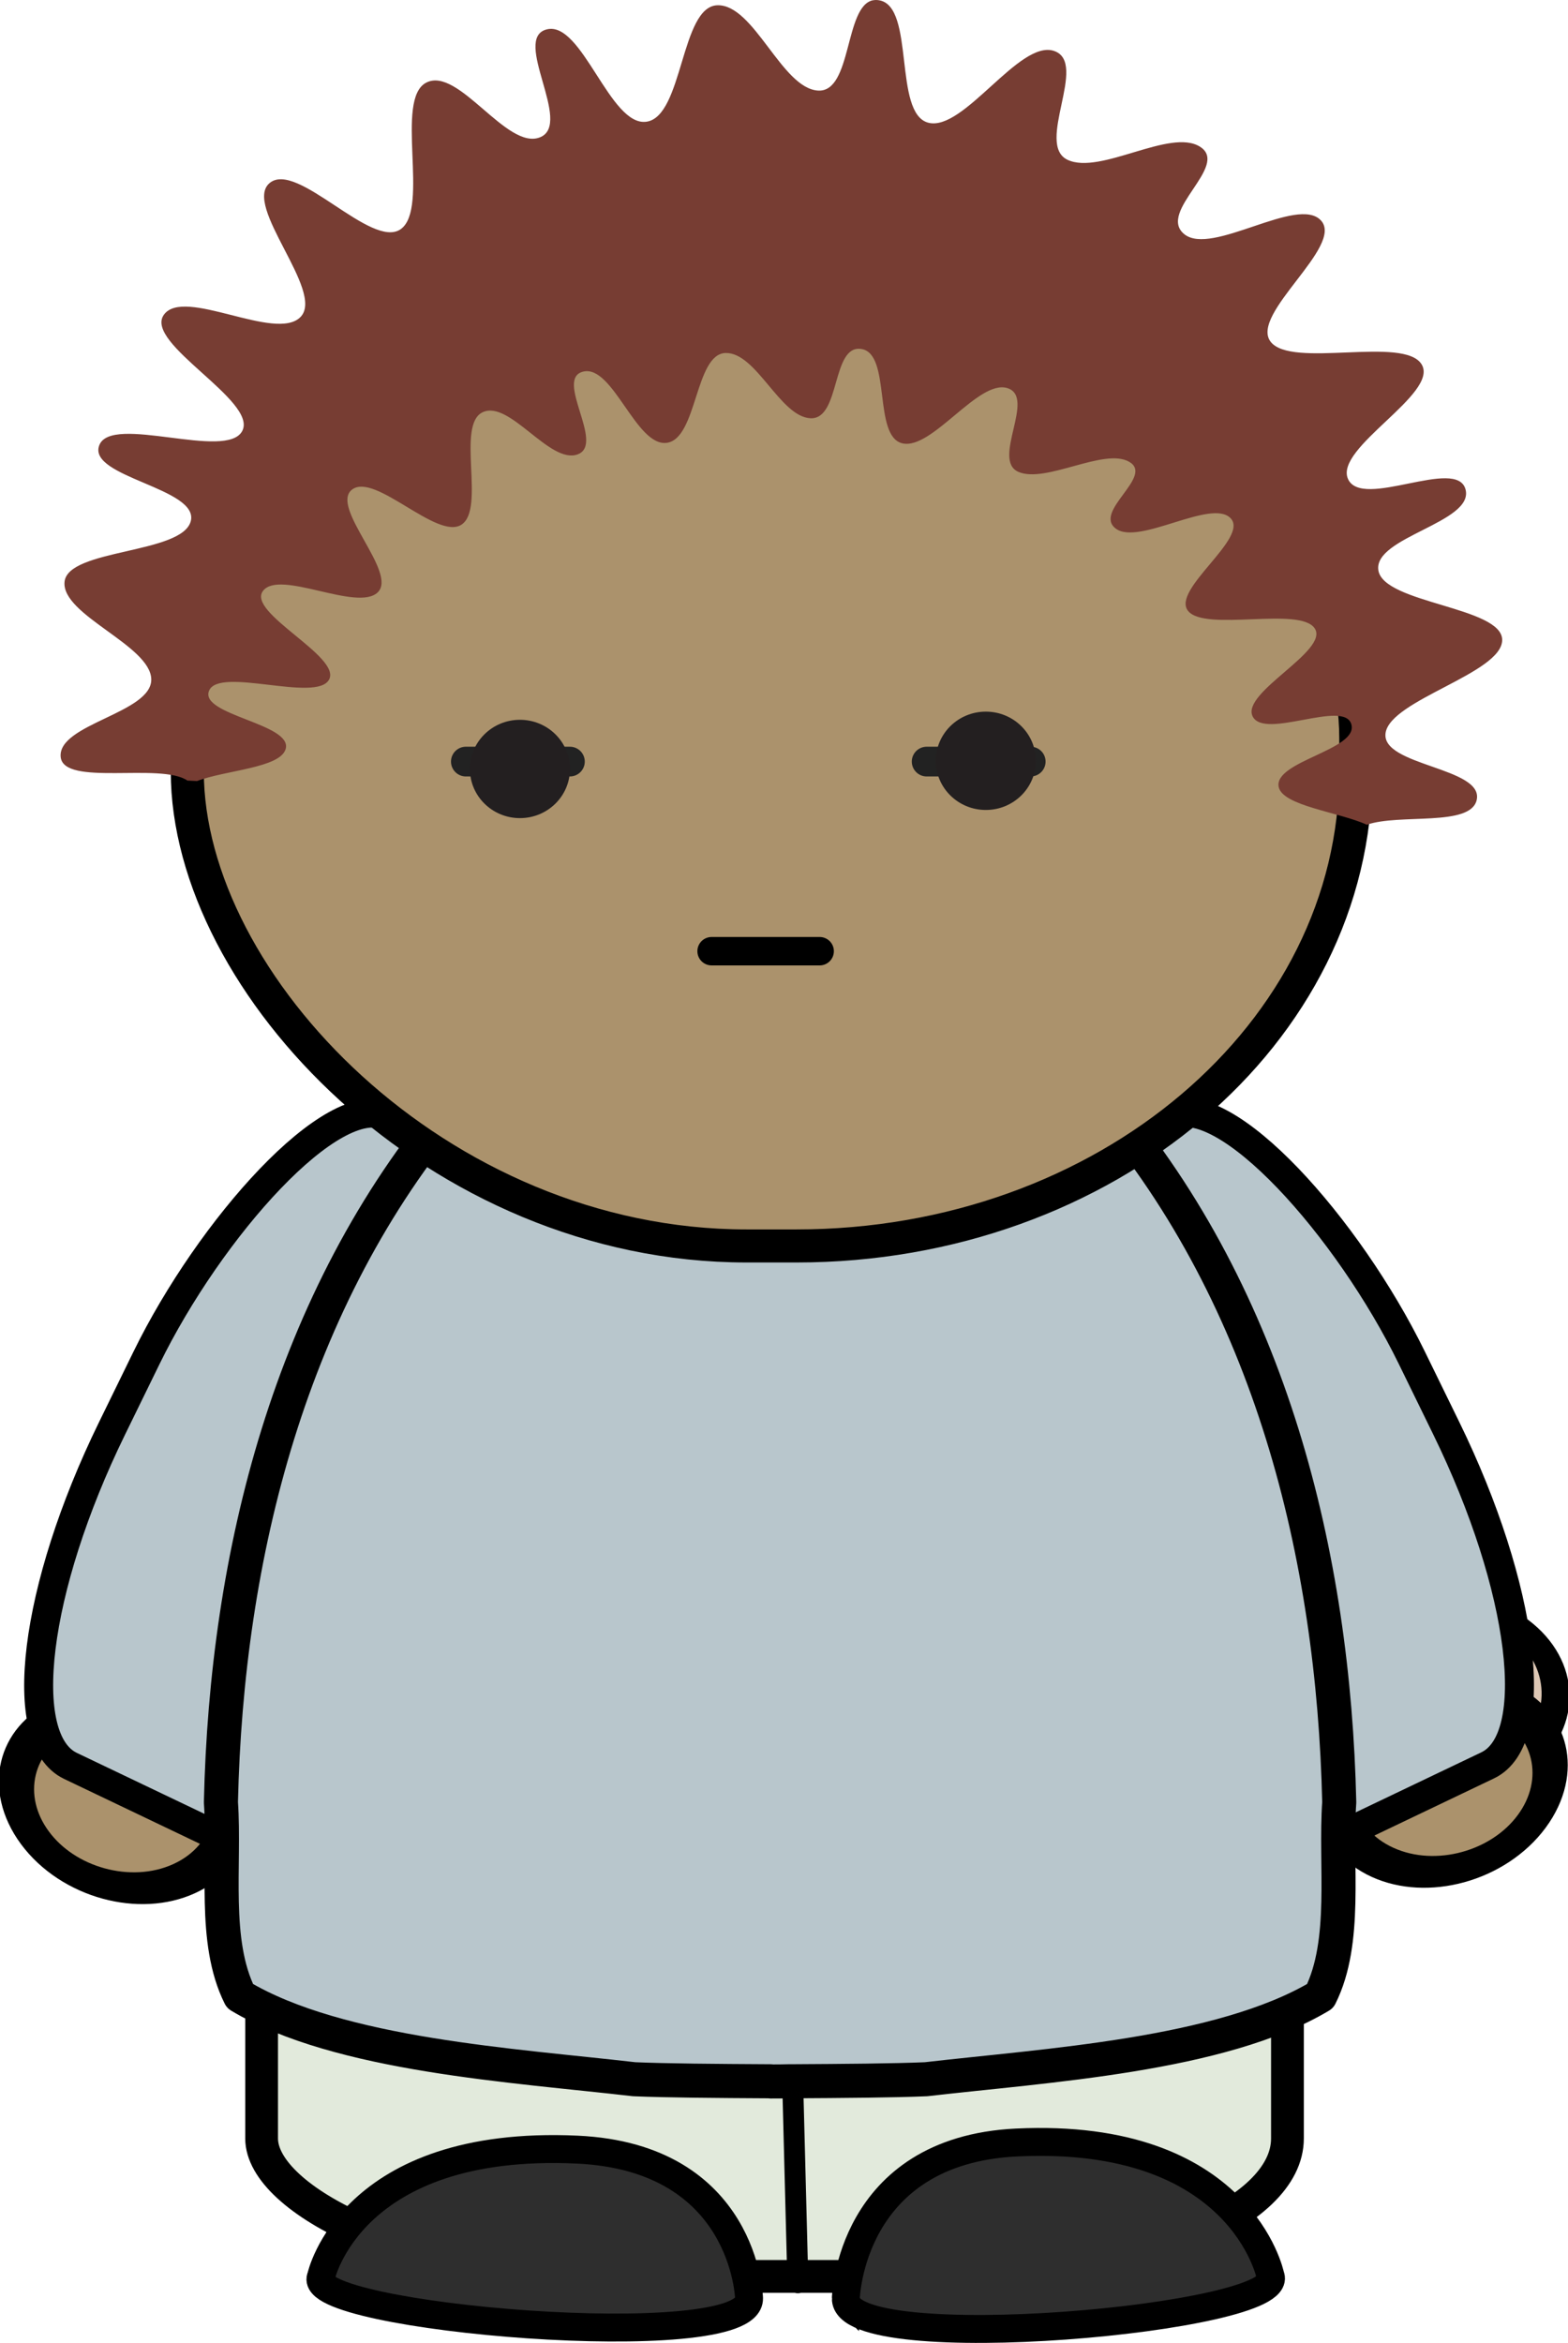
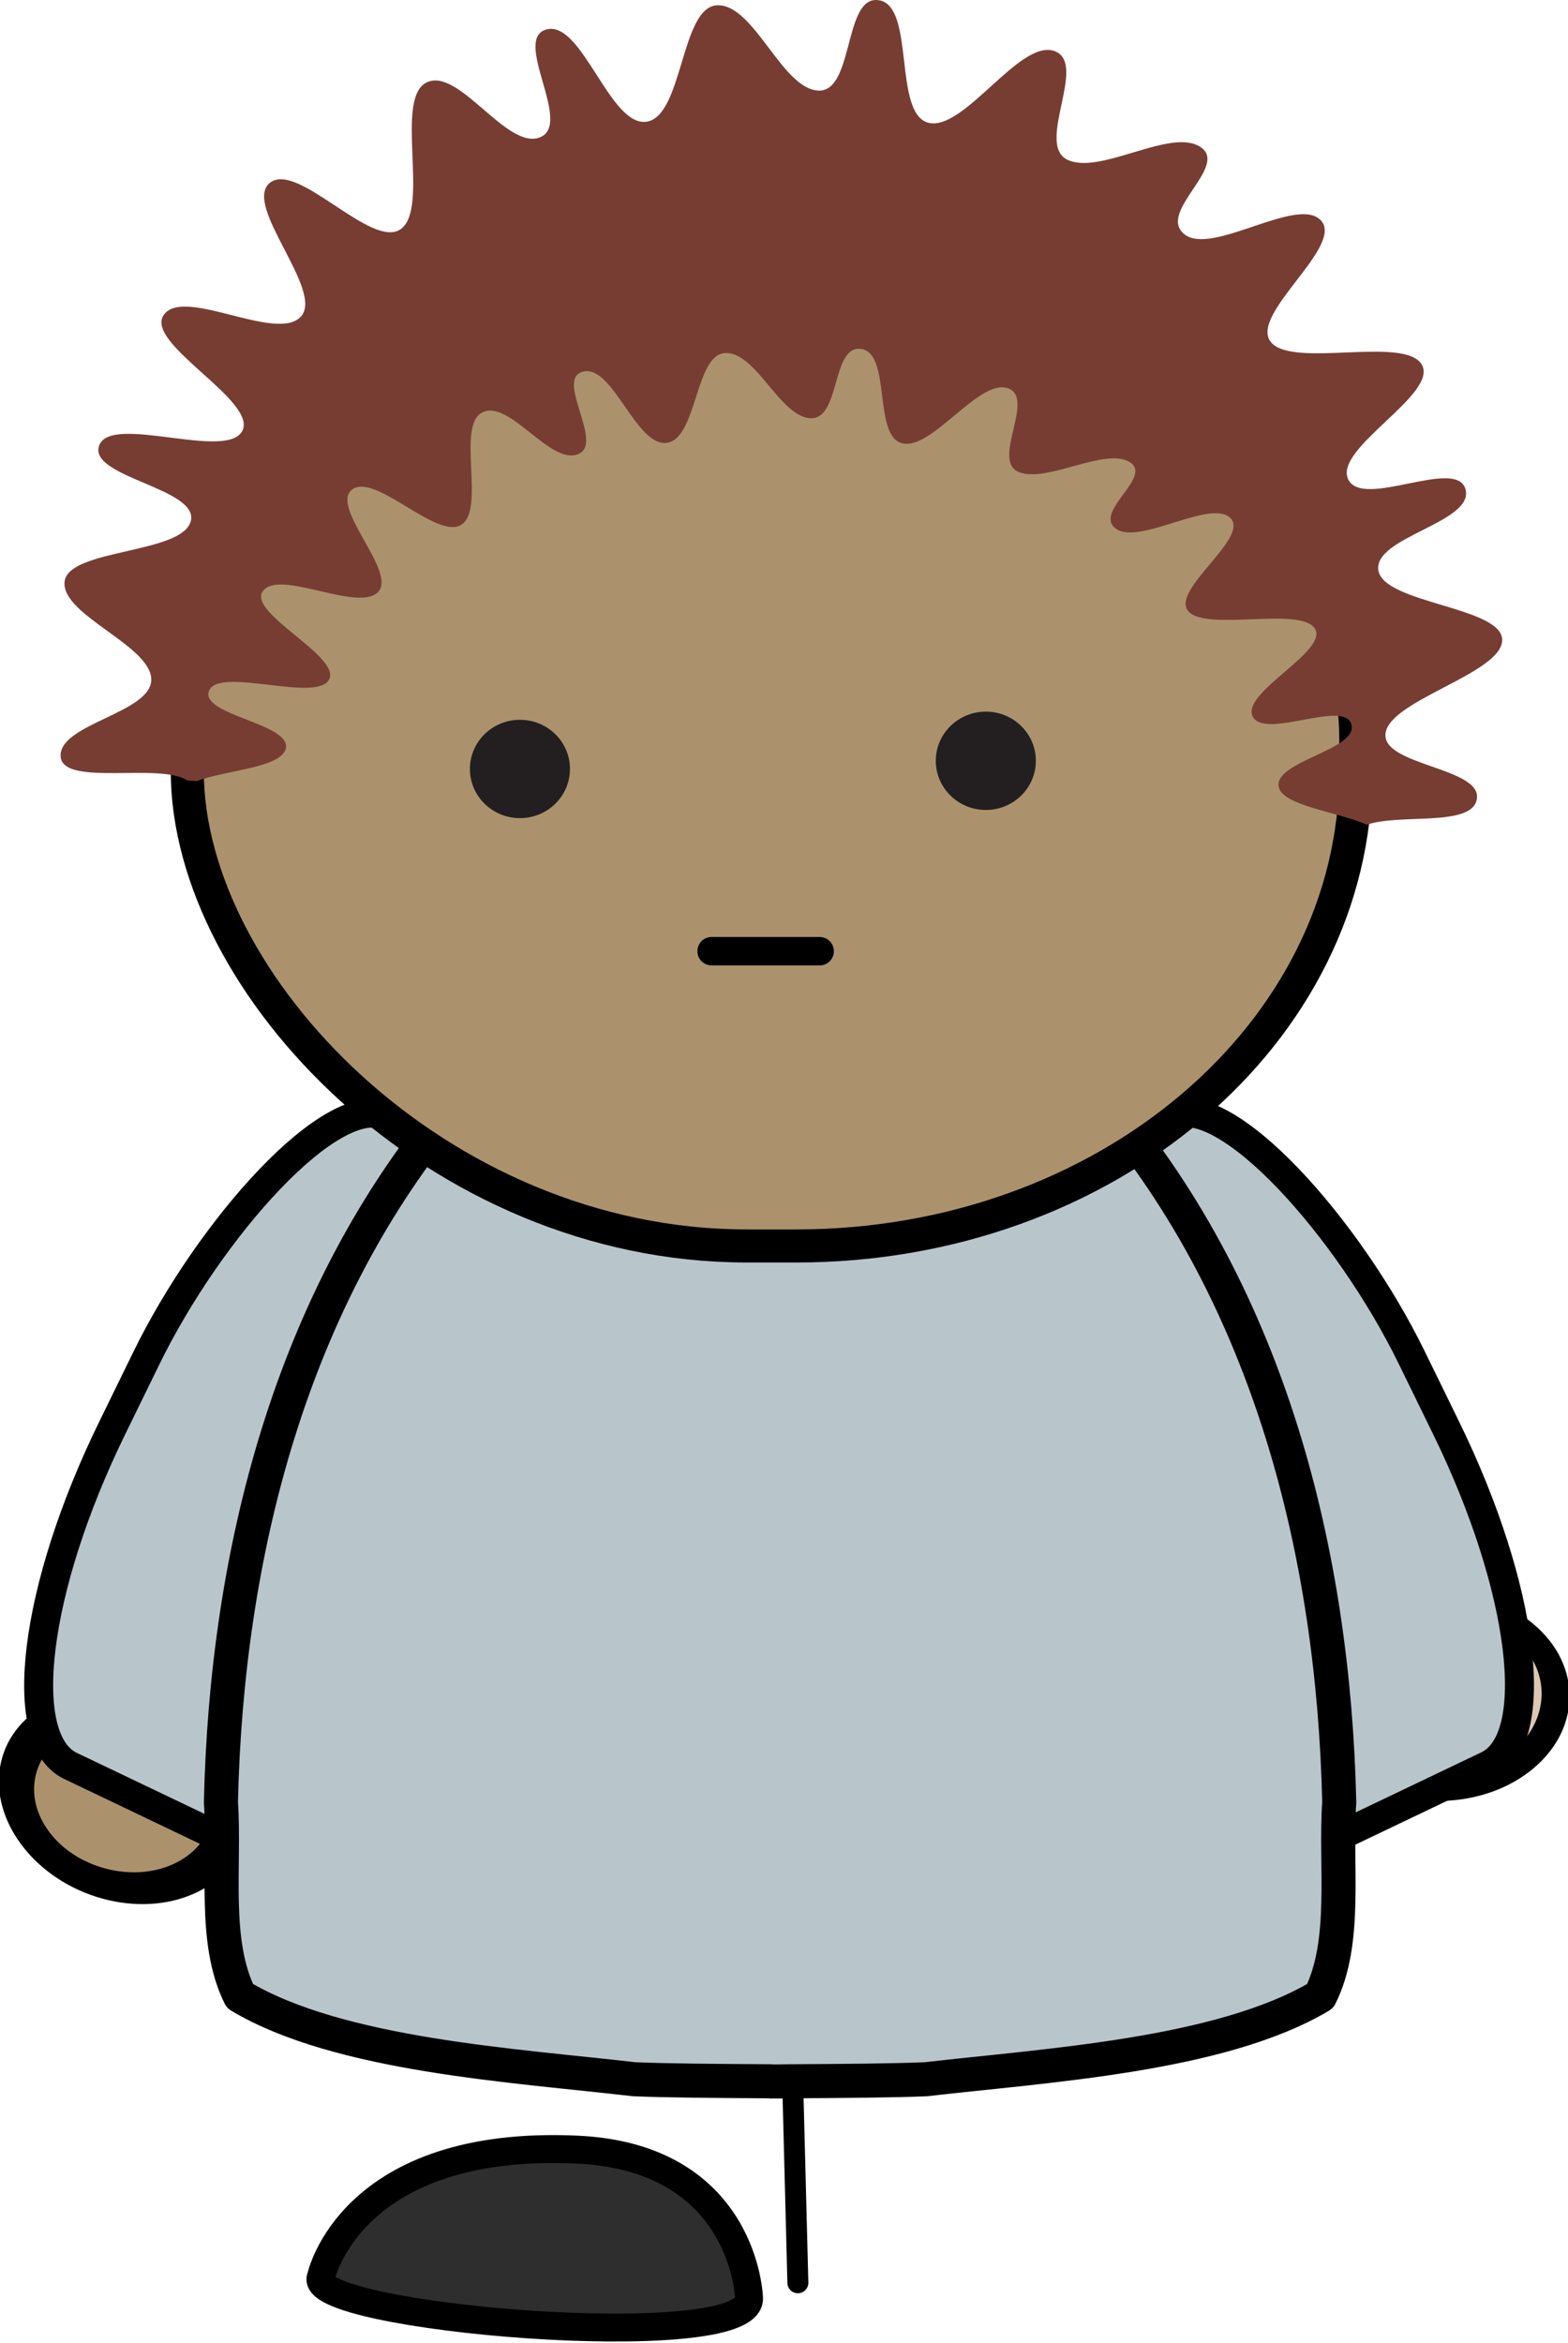
<svg xmlns="http://www.w3.org/2000/svg" xmlns:ns1="http://sodipodi.sourceforge.net/DTD/sodipodi-0.dtd" xmlns:ns2="http://www.inkscape.org/namespaces/inkscape" id="svg2" ns1:docname="_svgclean2.svg" viewBox="0 0 527.43 787.95" version="1.1" ns2:version="0.48.3.1 r9886">
  <ns1:namedview id="namedview35" bordercolor="#666666" ns2:pageshadow="2" guidetolerance="10" pagecolor="#ffffff" gridtolerance="10" ns2:window-maximized="0" ns2:zoom="0.22425739" objecttolerance="10" borderopacity="1" ns2:current-layer="svg2" ns2:cx="375.95998" ns2:cy="261.78921" ns2:window-y="0" ns2:window-x="0" ns2:window-width="674" showgrid="false" ns2:pageopacity="0" ns2:window-height="645" />
  <style id="style3" type="text/css">.show {
        display: default;
    }
    .hide {
        display: none;
    }</style>
  <g id="layer1" transform="translate(-123.3 -243.87)">
    <path id="path3954-7-1-4-1-7-6-8-1-9-3" ns2:connector-curvature="0" style="stroke-linejoin:round;fill-rule:evenodd;stroke:#000000;stroke-linecap:round;stroke-width:30.07;fill:#ddc7b4" transform="matrix(-.2 .17 .24 .18 264.07 941.03)" d="m-1064 429.36c0 65.72-60.89 119-136 119s-136-53.28-136-119 60.89-119 136-119 136 53.28 136 119z" />
    <path id="path3954-8-5-7-3-4-8-9-1-79-7-0-5" ns2:connector-curvature="0" style="stroke-linejoin:round;fill-rule:evenodd;stroke:#000000;stroke-linecap:round;stroke-width:42.64;fill:#ab926c" transform="matrix(-.22 .1 .17 .23 -172.03 869.58)" d="m-1064 429.36c0 65.72-60.89 119-136 119s-136-53.28-136-119 60.89-119 136-119 136 53.28 136 119z" />
    <rect id="rect3252-4-6-2-2-5-47-4-5-4" style="stroke-linejoin:round;fill-rule:evenodd;stroke:#000000;stroke-linecap:round;stroke-width:9.73;fill:#b8c6cc" rx="37.39" transform="matrix(-.9 -.43 -.44 .9 0 0)" ry="108.17" width="153.14" y="448.62" x="-617.07" height="242.71" />
-     <path id="path3954-8-5-7-3-4-8-9-1-79-7-1-1-0" ns2:connector-curvature="0" style="stroke-linejoin:round;fill-rule:evenodd;stroke:#000000;stroke-linecap:round;stroke-width:42.64;fill:#ab926c" transform="matrix(.22 .1 -.17 .23 945.59 864.08)" d="m-1064 429.36c0 65.72-60.89 119-136 119s-136-53.28-136-119 60.89-119 136-119 136 53.28 136 119z" />
    <rect id="rect3252-71-0-6-7-4-1-1-3" style="stroke-linejoin:round;fill-rule:evenodd;stroke:#000000;stroke-linecap:round;stroke-width:9.73;fill:#b8c6cc" rx="37.39" transform="matrix(.9 -.43 .44 .9 0 0)" ry="108.17" width="153.14" y="780.13" x="77.2" height="242.71" />
-     <rect id="rect3252-6-7-2-7-5-2-3-0-4" style="stroke-linejoin:round;fill-rule:evenodd;stroke:#000000;stroke-linecap:round;stroke-width:11.02;fill:#e2eadc" rx="114.11" ry="46.4" height="297" width="345.06" y="712.46" x="211.3" />
    <path id="path3928-9-81-8-0-4-5-1-7-2" style="stroke-linejoin:round;stroke:#000000;stroke-width:7.05;stroke-linecap:round;fill:none" ns2:connector-curvature="0" d="m391.68 1011.6-1.62-62.68" />
-     <path id="path4010-7-1-8-9-17-5-7-6-8" style="stroke:#000000;stroke-width:9.39;fill:#2e2e2e" ns2:connector-curvature="0" d="m407.82 1016.8s1.26-49.68 57.43-52.38c75.56-3.63 85.36 44.76 85.36 44.76 6.74 14.43-143.39 27.93-142.79 7.62z" />
    <path id="path4010-1-9-1-1-1-71-0-2-8-9" style="stroke:#000000;stroke-width:9.39;fill:#2e2e2e" ns2:connector-curvature="0" d="m375.26 1016.8s-1.27-47.42-57.9-49.99c-76.18-3.47-86.06 42.72-86.06 42.72-6.79 13.77 144.56 26.66 143.96 7.27z" />
    <path id="path3932-5-3-8-0-8-5-7-3-2-7" style="stroke-linejoin:round;fill-rule:evenodd;stroke:#000000;stroke-linecap:round;stroke-width:11.46;fill:#b8c6cc" ns2:connector-curvature="0" d="m387.16 557.64c-0.62 0-1.25 0.06-1.87 0.06h-2.71v0.13c-41.75 2.22-80.43 26.61-106.35 57.4-55.56 65.56-76.75 151.9-78.62 234.75 1.46 21.25-2.81 46.76 6.4 65.19 33.43 19.96 92.39 23.3 132.57 27.97 10.66 0.46 27.61 0.59 46 0.69v0.06c1.93 0 3.77 0 5.67-0.06h0.56c18.39-0.1 35.33-0.23 46-0.69 40.19-4.67 99.14-8.01 132.57-27.97 9.2-18.43 4.94-43.94 6.4-65.19-1.88-82.86-23.07-169.2-78.63-234.76-25.92-30.79-64.6-55.18-106.35-57.4v-0.19h-1.65z" />
    <rect id="rect4240-21-5-9-7-7" style="stroke-linejoin:bevel;fill-rule:evenodd;stroke:#000000;stroke-linecap:round;stroke-width:11.12;fill:#ab926c" rx="188.1" ry="159.61" height="330.22" width="393.05" y="332.68" x="186.3" />
    <path id="path4526-5-8-3-4-8-7" style="fill-rule:evenodd;fill:#773d33" ns2:connector-curvature="0" d="m416.95 243.95c-9.63 1.91-6.99 31.06-18.48 30.38-12.25-0.73-21.51-29.06-33.87-28.69s-11.51 37.35-23.82 39.16-21.63-34.02-33.55-31.05 8.93 31.78-2.27 36.29-27.41-23.9-38.25-18.4 1.18 42.28-8.59 49.28-34.82-23.1-44.08-15.53c-9.26 7.58 18.65 36.45 10.37 45.06s-39.32-10.25-46.02-0.68c-6.7 9.58 31.58 28.84 26.42 38.99s-44.11-5.81-48.13 4.89c-4.02 10.71 33.64 14.38 30.79 25.48-2.85 11.11-41.35 9.25-42.46 20.42s28.9 21.32 29.17 32.74-31.55 15.01-30.47 26.16c0.97 10.02 33.68 1.79 42.62 7.93l3.24 0.17c9.46-3.67 28.02-4.37 29.82-10.8 2.38-8.52-29.13-11.37-25.77-19.58s36.04 4.07 40.35-3.71c4.32-7.78-27.81-22.53-22.2-29.87 5.6-7.34 31.65 7.11 38.57 0.51 6.92-6.61-16.33-28.79-8.59-34.6s28.62 17.18 36.79 11.81c8.16-5.37-1.93-33.59 7.13-37.81s22.57 17.64 31.93 14.18-8.01-25.57 1.94-27.85c9.96-2.27 17.74 25.35 28.04 23.97 10.29-1.38 9.44-29.93 19.77-30.21s18.28 21.38 28.52 21.94 7.04-24.91 17.18-23.29c10.14 1.61 3.8 29.39 13.78 31.73 9.97 2.34 25.59-21.63 35.33-18.57 9.74 3.07-5.51 24.22 3.73 28.18 9.23 3.96 28.88-8.29 37.27-3.38s-12.26 16.66-4.54 22.45 32.05-10.16 38.57-3.54-20.03 24.08-14.26 31.22 37.76-1.64 42.62 5.91c4.86 7.54-24.82 21.52-20.91 29.54s30.82-5.83 33.22 2.7c2.41 8.54-25.93 12.34-24.47 20.93 1.1 6.47 20.26 8.54 29.66 12.83 11.08-3.82 34.79 0.77 36.95-8.27 2.64-11.07-32.34-11.47-30.63-22.62s39.14-20.04 39.22-31.22c0.08-11.19-39.91-12.26-41.65-23.46s32.21-16.05 29.33-27.17c-2.88-11.13-34.86 6.91-39.54-3.54-4.68-10.46 30.61-28.64 24.8-38.48-5.82-9.84-43.99 1.55-50.89-7.76s24.81-32.05 17.02-40.67c-7.8-8.63-36.79 12.11-46.02 4.56-9.24-7.55 15.39-22.96 5.35-29.37s-33.52 9.56-44.57 4.39 7.12-32.63-4.54-36.62c-11.65-4-30.37 27.18-42.3 24.14-11.93-3.05-4.4-39.08-16.53-41.18-0.76-0.13-1.47-0.13-2.11 0z" />
    <path id="path3831-2-0-3-8-7" style="stroke-linejoin:round;stroke:#000000;stroke-width:9.56;stroke-linecap:round;fill:none" ns2:connector-curvature="0" d="m362.66 563.77h36.35" />
    <g id="eyes-closed" style="stroke:#222222;stroke-width:10;stroke-linecap:round">
-       <path id="path20" ns2:connector-curvature="0" d="m280 500h35" />
-       <path id="path22" ns2:connector-curvature="0" d="m435 500h35" />
      <animate id="animate24" attributeName="class" dur="5s" values="hide;hide;hide;hide;    show;    hide;hide;hide;hide;hide;    hide;hide;hide;hide;hide;     hide;hide;hide;hide;hide;" repeatCount="indefinite" />
    </g>
    <g id="eyes-open" transform="matrix(1.15,0,0,1.13,601.91,-147.54)">
      <g id="g456-8-2-5-9-7" transform="matrix(2.73,0,0,-2.73,-249.47,575.24)">
        <path id="path458-3-6-6-0-6" style="fill:#231f20" ns2:connector-curvature="0" d="m0 0c0-2.96-2.4-5.36-5.36-5.36s-5.36 2.4-5.36 5.36 2.4 5.36 5.36 5.36 5.36-2.4 5.36-5.36" />
      </g>
      <g id="g456-1-7-9-2-8" transform="matrix(2.73,0,0,-2.73,-113.2,572.81)">
        <path id="path458-9-9-7-2-7" style="fill:#231f20" ns2:connector-curvature="0" d="m0 0c0-2.96-2.4-5.36-5.36-5.36s-5.36 2.4-5.36 5.36 2.4 5.36 5.36 5.36 5.36-2.4 5.36-5.36" />
      </g>
      <animate id="animate31" values="show;show;show;show;    hide;    show;show;show;show;show;    show;show;show;show;show;     show;show;show;show;show;" dur="5s" attributeName="class" repeatCount="indefinite" />
    </g>
  </g>
</svg>